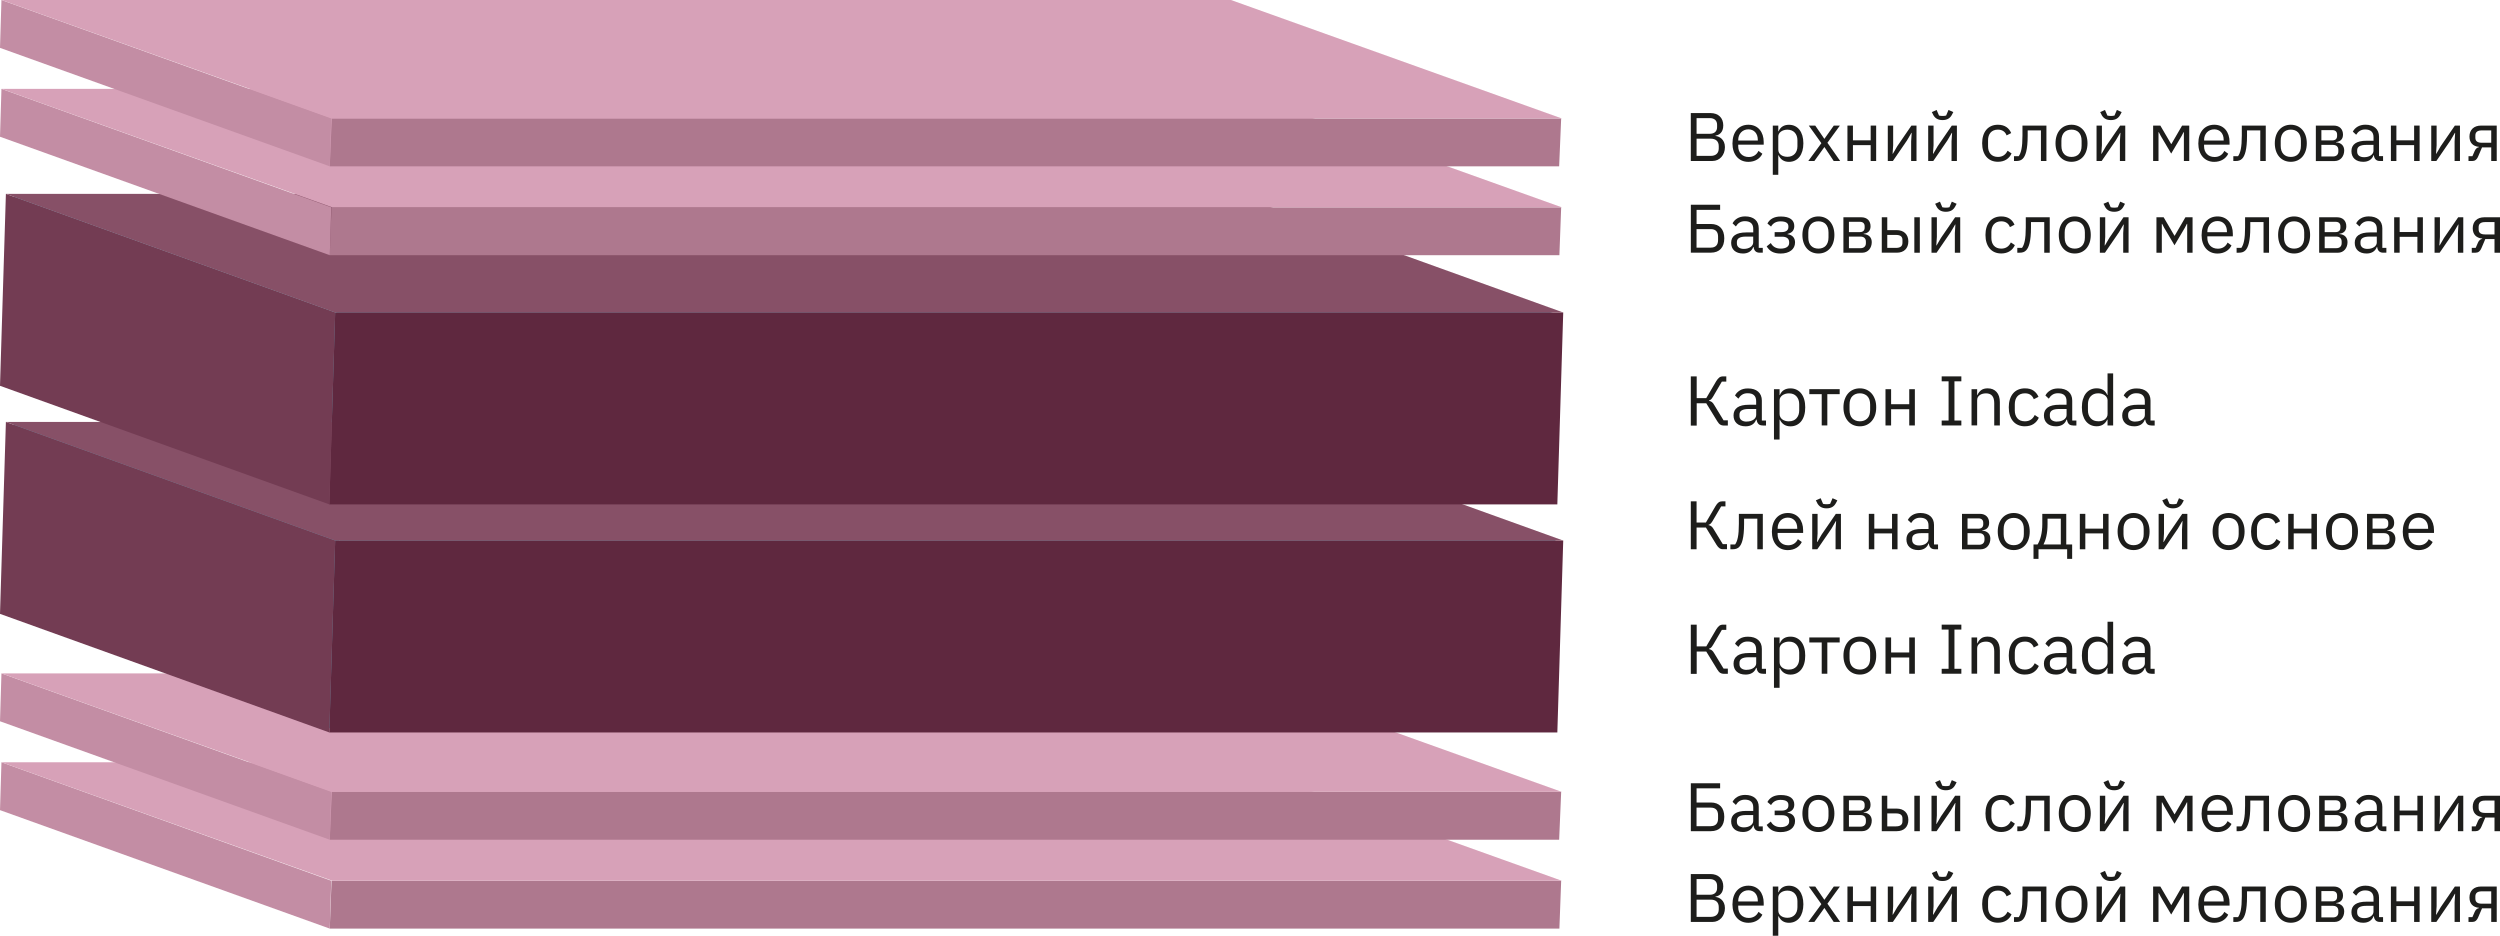
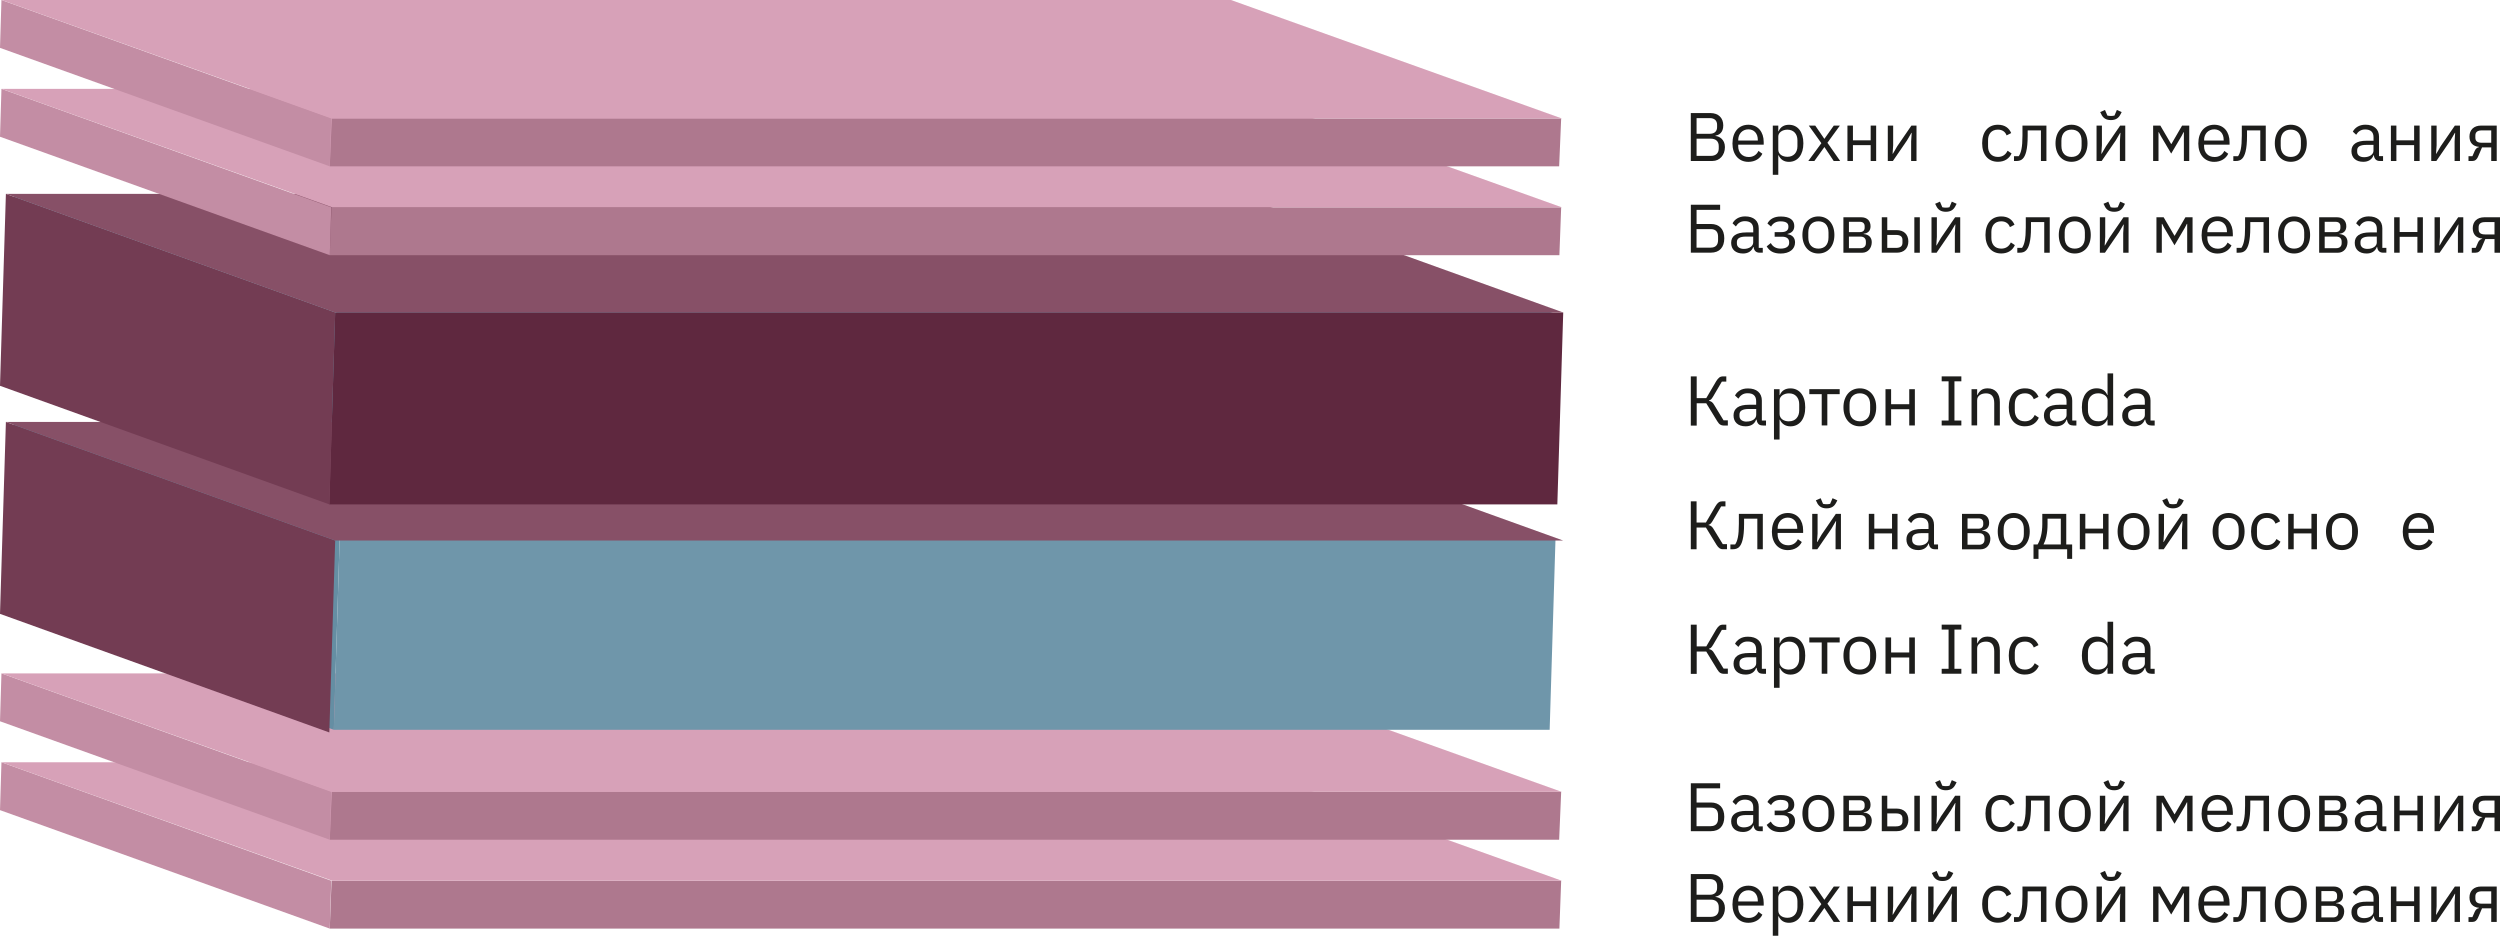
<svg xmlns="http://www.w3.org/2000/svg" viewBox="0 0 618.91 231.64">
  <defs>
    <style>
      .cls-1 {
        fill: #733c53;
      }

      .cls-2 {
        fill: #ae788e;
      }

      .cls-3 {
        fill: #c38da4;
      }

      .cls-4 {
        isolation: isolate;
      }

      .cls-5 {
        fill: #6f96aa;
      }

      .cls-6 {
        fill: #d7a1b8;
      }

      .cls-7 {
        fill: #658ea3;
      }

      .cls-8 {
        fill: #875067;
      }

      .cls-9 {
        fill: #5f283f;
      }

      .cls-10 {
        fill: #6790a5;
      }

      .cls-11 {
        fill: #1d1d1b;
      }
    </style>
  </defs>
  <g id="Lager_1" data-name="Lager 1">
    <g class="cls-4">
      <polygon class="cls-2" points="386.49 218.04 386.05 229.89 81.64 229.89 82.08 218.04 386.49 218.04" />
      <polygon class="cls-3" points="81.64 229.89 0 200.56 .36 188.71 82 218.04 81.64 229.89" />
      <polygon class="cls-6" points="82.25 218.04 .36 188.71 304.74 188.71 386.64 218.04 82.25 218.04" />
    </g>
    <g class="cls-4">
      <polygon class="cls-2" points="386.49 196.04 385.99 207.89 81.64 207.89 82.14 196.04 386.49 196.04" />
      <polygon class="cls-3" points="81.64 207.89 0 178.56 .36 166.71 82 196.04 81.64 207.89" />
      <polygon class="cls-6" points="82.25 196.04 .36 166.71 304.74 166.71 386.64 196.04 82.25 196.04" />
    </g>
    <g class="cls-4">
      <polygon class="cls-5" points="385.08 133.63 383.64 180.67 82.64 180.67 84.08 133.63 385.08 133.63" />
      <polygon class="cls-7" points="82.64 180.67 1.92 151.6 3.36 104.56 84.08 133.63 82.64 180.67" />
      <polygon class="cls-10" points="84.08 133.63 3.36 104.56 304.36 104.56 385.08 133.63 84.08 133.63" />
    </g>
    <g class="cls-4">
      <polygon class="cls-5" points="385.08 77.73 383.64 124.77 82.64 124.77 84.08 77.73 385.08 77.73" />
      <polygon class="cls-7" points="82.64 124.77 1.92 95.7 3.36 48.66 84.08 77.73 82.64 124.77" />
      <polygon class="cls-10" points="84.08 77.73 3.36 48.66 304.36 48.66 385.08 77.73 84.08 77.73" />
    </g>
    <g class="cls-4">
-       <polygon class="cls-9" points="387 133.82 385.54 181.33 81.53 181.33 82.98 133.82 387 133.82" />
      <polygon class="cls-1" points="81.53 181.33 0 151.97 1.46 104.46 82.98 133.82 81.53 181.33" />
      <polygon class="cls-8" points="82.98 133.82 1.46 104.46 305.47 104.46 387 133.82 82.98 133.82" />
    </g>
    <g class="cls-4">
      <polygon class="cls-9" points="387 77.36 385.54 124.87 81.53 124.87 82.98 77.36 387 77.36" />
      <polygon class="cls-1" points="81.53 124.87 0 95.51 1.46 48 82.98 77.36 81.53 124.87" />
      <polygon class="cls-8" points="82.98 77.36 1.46 48 305.47 48 387 77.36 82.98 77.36" />
    </g>
    <g class="cls-4">
      <polygon class="cls-2" points="386.49 51.32 386.05 63.18 81.64 63.18 82.08 51.32 386.49 51.32" />
      <polygon class="cls-3" points="81.64 63.18 0 33.85 .36 22 82 51.32 81.64 63.18" />
      <polygon class="cls-6" points="82.25 51.32 .36 22 304.74 22 386.64 51.32 82.25 51.32" />
    </g>
    <g class="cls-4">
      <polygon class="cls-2" points="386.49 29.32 385.99 41.18 81.64 41.18 82.14 29.32 386.49 29.32" />
      <polygon class="cls-3" points="81.64 41.18 0 11.85 .36 0 82 29.32 81.64 41.18" />
      <polygon class="cls-6" points="82.25 29.32 .36 0 304.74 0 386.64 29.32 82.25 29.32" />
    </g>
  </g>
  <g id="Lager_2" data-name="Lager 2">
    <g>
      <path class="cls-11" d="M418.58,216.38h4.88c1.96,0,3.16,1.21,3.16,3.06s-1.14,2.4-1.92,2.52v.1c.85,.05,2.33,.78,2.33,2.75s-1.31,3.43-3.06,3.43h-5.39v-11.87Zm1.43,5.13h3.28c1.12,0,1.8-.59,1.8-1.65v-.58c0-1.05-.68-1.65-1.8-1.65h-3.28v3.88Zm0,5.47h3.52c1.22,0,1.97-.65,1.97-1.84v-.58c0-1.19-.75-1.84-1.97-1.84h-3.52v4.25Z" />
      <path class="cls-11" d="M428.9,223.85c0-2.79,1.56-4.59,3.94-4.59s3.79,1.8,3.79,4.28v.65h-6.31v.41c0,1.51,.97,2.65,2.6,2.65,1.11,0,1.96-.54,2.41-1.51l.97,.7c-.56,1.19-1.82,2.01-3.47,2.01-2.38,0-3.94-1.8-3.94-4.59Zm1.43-.8v.12h4.84v-.19c0-1.55-.93-2.58-2.33-2.58-1.48,0-2.52,1.12-2.52,2.65Z" />
      <path class="cls-11" d="M438.88,219.47h1.36v1.43h.07c.46-1.1,1.36-1.63,2.57-1.63,2.19,0,3.57,1.78,3.57,4.59s-1.38,4.59-3.57,4.59c-1.21,0-2.04-.54-2.57-1.63h-.07v4.83h-1.36v-12.17Zm6.1,5.13v-1.5c0-1.56-.95-2.62-2.48-2.62-1.24,0-2.26,.71-2.26,1.68v3.26c0,1.14,1.02,1.79,2.26,1.79,1.53,0,2.48-1.05,2.48-2.62Z" />
      <path class="cls-11" d="M450.9,223.82l-3.11-4.35h1.6l2.23,3.26h.05l2.31-3.26h1.51l-3.09,4.25,3.16,4.52h-1.6l-2.28-3.43h-.05l-2.46,3.43h-1.51l3.25-4.42Z" />
      <path class="cls-11" d="M457.36,219.47h1.36v3.66h4.39v-3.66h1.36v8.77h-1.36v-3.93h-4.39v3.93h-1.36v-8.77Z" />
      <path class="cls-11" d="M467.35,219.47h1.33v4.86l-.14,2.11h.07l1.09-1.87,3.5-5.1h1.26v8.77h-1.33v-4.86l.14-2.11h-.07l-1.09,1.87-3.5,5.1h-1.26v-8.77Z" />
      <path class="cls-11" d="M477.35,219.47h1.33v4.86l-.14,2.11h.07l1.09-1.87,3.5-5.1h1.26v8.77h-1.33v-4.86l.14-2.11h-.07l-1.09,1.87-3.5,5.1h-1.26v-8.77Zm1.24-2.69l-.34-.65,1.19-.53,.59,1.39c.27,.07,.61,.1,.88,.1s.61-.03,.88-.1l.59-1.39,1.19,.53-.34,.65c-.42,.8-1.1,1.33-2.33,1.33s-1.9-.53-2.33-1.33Z" />
      <path class="cls-11" d="M490.71,223.85c0-2.8,1.45-4.59,3.91-4.59,1.73,0,2.77,.85,3.28,2.06l-1.14,.58c-.32-.9-1.07-1.43-2.14-1.43-1.62,0-2.45,1.11-2.45,2.63v1.5c0,1.53,.83,2.63,2.45,2.63,1.1,0,1.9-.53,2.38-1.53l.99,.66c-.56,1.26-1.7,2.07-3.37,2.07-2.46,0-3.91-1.79-3.91-4.59Z" />
      <path class="cls-11" d="M498.6,227.05h1.16c.58-.82,.93-2.16,.93-5.08v-2.5h5.93v8.77h-1.36v-7.58h-3.28v1.34c0,3.42-.53,4.98-1.21,5.66-.42,.42-.93,.58-1.65,.58h-.53v-1.19Z" />
      <path class="cls-11" d="M508.87,223.85c0-2.79,1.62-4.59,3.96-4.59s3.96,1.8,3.96,4.59-1.61,4.59-3.96,4.59-3.96-1.8-3.96-4.59Zm6.46,.63v-1.26c0-1.85-1.04-2.75-2.5-2.75s-2.5,.9-2.5,2.75v1.26c0,1.85,1.04,2.75,2.5,2.75s2.5-.9,2.5-2.75Z" />
      <path class="cls-11" d="M519.03,219.47h1.33v4.86l-.14,2.11h.07l1.09-1.87,3.5-5.1h1.26v8.77h-1.33v-4.86l.14-2.11h-.07l-1.09,1.87-3.5,5.1h-1.26v-8.77Zm1.24-2.69l-.34-.65,1.19-.53,.59,1.39c.27,.07,.61,.1,.88,.1s.61-.03,.88-.1l.59-1.39,1.19,.53-.34,.65c-.42,.8-1.1,1.33-2.33,1.33s-1.9-.53-2.33-1.33Z" />
      <path class="cls-11" d="M533.04,219.47h1.78l2.67,4.56h.07l2.65-4.56h1.77v8.77h-1.33v-7.14h-.08l-.49,.95-2.57,4.35-2.57-4.35-.49-.95h-.08v7.14h-1.33v-8.77Z" />
      <path class="cls-11" d="M544.23,223.85c0-2.79,1.56-4.59,3.94-4.59s3.79,1.8,3.79,4.28v.65h-6.31v.41c0,1.51,.97,2.65,2.6,2.65,1.11,0,1.96-.54,2.41-1.51l.97,.7c-.56,1.19-1.82,2.01-3.47,2.01-2.38,0-3.94-1.8-3.94-4.59Zm1.43-.8v.12h4.84v-.19c0-1.55-.93-2.58-2.33-2.58-1.48,0-2.52,1.12-2.52,2.65Z" />
      <path class="cls-11" d="M552.9,227.05h1.16c.58-.82,.93-2.16,.93-5.08v-2.5h5.93v8.77h-1.36v-7.58h-3.28v1.34c0,3.42-.53,4.98-1.21,5.66-.42,.42-.93,.58-1.65,.58h-.53v-1.19Z" />
      <path class="cls-11" d="M563.16,223.85c0-2.79,1.62-4.59,3.96-4.59s3.96,1.8,3.96,4.59-1.61,4.59-3.96,4.59-3.96-1.8-3.96-4.59Zm6.46,.63v-1.26c0-1.85-1.04-2.75-2.5-2.75s-2.5,.9-2.5,2.75v1.26c0,1.85,1.04,2.75,2.5,2.75s2.5-.9,2.5-2.75Z" />
      <path class="cls-11" d="M573.33,219.47h4.42c1.43,0,2.29,.88,2.29,2.23,0,1.09-.59,1.72-1.72,1.85v.07c1.36,.1,2.02,.92,2.02,2,0,1.41-.9,2.62-2.38,2.62h-4.64v-8.77Zm4.06,3.67c.75,0,1.19-.39,1.19-1.09v-.37c0-.7-.44-1.09-1.19-1.09h-2.7v2.55h2.7Zm.17,3.98c.82,0,1.33-.44,1.33-1.24v-.39c0-.8-.51-1.24-1.33-1.24h-2.87v2.87h2.87Z" />
      <path class="cls-11" d="M589.19,228.24c-1,0-1.41-.61-1.51-1.43h-.08c-.37,1.07-1.31,1.63-2.53,1.63-1.85,0-2.94-1.02-2.94-2.65s1.19-2.57,3.74-2.57h1.73v-.87c0-1.24-.68-1.92-2.07-1.92-1.05,0-1.75,.51-2.23,1.31l-.82-.76c.48-.94,1.53-1.72,3.11-1.72,2.11,0,3.37,1.1,3.37,2.96v4.83h1v1.19h-.76Zm-1.6-2.55v-1.44h-1.8c-1.55,0-2.24,.48-2.24,1.33v.36c0,.87,.68,1.36,1.73,1.36,1.34,0,2.31-.7,2.31-1.6Z" />
      <path class="cls-11" d="M591.9,219.47h1.36v3.66h4.39v-3.66h1.36v8.77h-1.36v-3.93h-4.39v3.93h-1.36v-8.77Z" />
      <path class="cls-11" d="M601.89,219.47h1.33v4.86l-.14,2.11h.07l1.09-1.87,3.5-5.1h1.26v8.77h-1.33v-4.86l.14-2.11h-.07l-1.09,1.87-3.5,5.1h-1.26v-8.77Z" />
      <path class="cls-11" d="M611.11,227.05h.97l.56-1.29c.26-.6,.63-.88,1.07-.95v-.07c-1.53-.14-2.36-1.07-2.36-2.55,0-1.67,1.09-2.72,2.87-2.72h3.88v8.77h-1.36v-3.37h-2.28l-.92,2.16c-.39,.94-.88,1.21-1.5,1.21h-.93v-1.19Zm5.63-3.33v-3.06h-2.31c-1.02,0-1.62,.36-1.62,1.26v.56c0,.9,.6,1.24,1.62,1.24h2.31Z" />
    </g>
    <g>
      <path class="cls-11" d="M418.58,27.99h4.88c1.96,0,3.16,1.21,3.16,3.06s-1.14,2.4-1.92,2.52v.1c.85,.05,2.33,.78,2.33,2.75s-1.31,3.43-3.06,3.43h-5.39v-11.86Zm1.43,5.13h3.28c1.12,0,1.8-.59,1.8-1.65v-.58c0-1.05-.68-1.65-1.8-1.65h-3.28v3.88Zm0,5.47h3.52c1.22,0,1.97-.65,1.97-1.84v-.58c0-1.19-.75-1.84-1.97-1.84h-3.52v4.25Z" />
      <path class="cls-11" d="M428.9,35.47c0-2.79,1.56-4.59,3.94-4.59s3.79,1.8,3.79,4.28v.65h-6.31v.41c0,1.51,.97,2.65,2.6,2.65,1.11,0,1.96-.54,2.41-1.51l.97,.7c-.56,1.19-1.82,2.01-3.47,2.01-2.38,0-3.94-1.8-3.94-4.59Zm1.43-.8v.12h4.84v-.19c0-1.55-.93-2.58-2.33-2.58-1.48,0-2.52,1.12-2.52,2.65Z" />
      <path class="cls-11" d="M438.88,31.09h1.36v1.43h.07c.46-1.1,1.36-1.63,2.57-1.63,2.19,0,3.57,1.78,3.57,4.59s-1.38,4.59-3.57,4.59c-1.21,0-2.04-.54-2.57-1.63h-.07v4.83h-1.36v-12.17Zm6.1,5.13v-1.5c0-1.56-.95-2.62-2.48-2.62-1.24,0-2.26,.71-2.26,1.68v3.26c0,1.14,1.02,1.78,2.26,1.78,1.53,0,2.48-1.05,2.48-2.62Z" />
      <path class="cls-11" d="M450.9,35.44l-3.11-4.35h1.6l2.23,3.26h.05l2.31-3.26h1.51l-3.09,4.25,3.16,4.52h-1.6l-2.28-3.43h-.05l-2.46,3.43h-1.51l3.25-4.42Z" />
      <path class="cls-11" d="M457.36,31.09h1.36v3.65h4.39v-3.65h1.36v8.77h-1.36v-3.93h-4.39v3.93h-1.36v-8.77Z" />
      <path class="cls-11" d="M467.35,31.09h1.33v4.86l-.14,2.11h.07l1.09-1.87,3.5-5.1h1.26v8.77h-1.33v-4.86l.14-2.11h-.07l-1.09,1.87-3.5,5.1h-1.26v-8.77Z" />
-       <path class="cls-11" d="M477.35,31.09h1.33v4.86l-.14,2.11h.07l1.09-1.87,3.5-5.1h1.26v8.77h-1.33v-4.86l.14-2.11h-.07l-1.09,1.87-3.5,5.1h-1.26v-8.77Zm1.24-2.69l-.34-.65,1.19-.53,.59,1.39c.27,.07,.61,.1,.88,.1s.61-.03,.88-.1l.59-1.39,1.19,.53-.34,.65c-.42,.8-1.1,1.33-2.33,1.33s-1.9-.53-2.33-1.33Z" />
      <path class="cls-11" d="M490.71,35.47c0-2.8,1.45-4.59,3.91-4.59,1.73,0,2.77,.85,3.28,2.06l-1.14,.58c-.32-.9-1.07-1.43-2.14-1.43-1.62,0-2.45,1.1-2.45,2.63v1.5c0,1.53,.83,2.63,2.45,2.63,1.1,0,1.9-.53,2.38-1.53l.99,.66c-.56,1.26-1.7,2.07-3.37,2.07-2.46,0-3.91-1.79-3.91-4.59Z" />
      <path class="cls-11" d="M498.6,38.67h1.16c.58-.82,.93-2.16,.93-5.08v-2.5h5.93v8.77h-1.36v-7.58h-3.28v1.34c0,3.42-.53,4.98-1.21,5.66-.42,.43-.93,.58-1.65,.58h-.53v-1.19Z" />
      <path class="cls-11" d="M508.87,35.47c0-2.79,1.62-4.59,3.96-4.59s3.96,1.8,3.96,4.59-1.61,4.59-3.96,4.59-3.96-1.8-3.96-4.59Zm6.46,.63v-1.26c0-1.85-1.04-2.75-2.5-2.75s-2.5,.9-2.5,2.75v1.26c0,1.85,1.04,2.75,2.5,2.75s2.5-.9,2.5-2.75Z" />
      <path class="cls-11" d="M519.03,31.09h1.33v4.86l-.14,2.11h.07l1.09-1.87,3.5-5.1h1.26v8.77h-1.33v-4.86l.14-2.11h-.07l-1.09,1.87-3.5,5.1h-1.26v-8.77Zm1.24-2.69l-.34-.65,1.19-.53,.59,1.39c.27,.07,.61,.1,.88,.1s.61-.03,.88-.1l.59-1.39,1.19,.53-.34,.65c-.42,.8-1.1,1.33-2.33,1.33s-1.9-.53-2.33-1.33Z" />
      <path class="cls-11" d="M533.04,31.09h1.78l2.67,4.56h.07l2.65-4.56h1.77v8.77h-1.33v-7.14h-.08l-.49,.95-2.57,4.35-2.57-4.35-.49-.95h-.08v7.14h-1.33v-8.77Z" />
      <path class="cls-11" d="M544.23,35.47c0-2.79,1.56-4.59,3.94-4.59s3.79,1.8,3.79,4.28v.65h-6.31v.41c0,1.51,.97,2.65,2.6,2.65,1.11,0,1.96-.54,2.41-1.51l.97,.7c-.56,1.19-1.82,2.01-3.47,2.01-2.38,0-3.94-1.8-3.94-4.59Zm1.43-.8v.12h4.84v-.19c0-1.55-.93-2.58-2.33-2.58-1.48,0-2.52,1.12-2.52,2.65Z" />
      <path class="cls-11" d="M552.9,38.67h1.16c.58-.82,.93-2.16,.93-5.08v-2.5h5.93v8.77h-1.36v-7.58h-3.28v1.34c0,3.42-.53,4.98-1.21,5.66-.42,.43-.93,.58-1.65,.58h-.53v-1.19Z" />
      <path class="cls-11" d="M563.16,35.47c0-2.79,1.62-4.59,3.96-4.59s3.96,1.8,3.96,4.59-1.61,4.59-3.96,4.59-3.96-1.8-3.96-4.59Zm6.46,.63v-1.26c0-1.85-1.04-2.75-2.5-2.75s-2.5,.9-2.5,2.75v1.26c0,1.85,1.04,2.75,2.5,2.75s2.5-.9,2.5-2.75Z" />
-       <path class="cls-11" d="M573.33,31.09h4.42c1.43,0,2.29,.88,2.29,2.23,0,1.09-.59,1.72-1.72,1.85v.07c1.36,.1,2.02,.92,2.02,2.01,0,1.41-.9,2.62-2.38,2.62h-4.64v-8.77Zm4.06,3.67c.75,0,1.19-.39,1.19-1.09v-.37c0-.7-.44-1.09-1.19-1.09h-2.7v2.55h2.7Zm.17,3.98c.82,0,1.33-.44,1.33-1.24v-.39c0-.8-.51-1.24-1.33-1.24h-2.87v2.87h2.87Z" />
      <path class="cls-11" d="M589.19,39.86c-1,0-1.41-.61-1.51-1.43h-.08c-.37,1.07-1.31,1.63-2.53,1.63-1.85,0-2.94-1.02-2.94-2.65s1.19-2.57,3.74-2.57h1.73v-.87c0-1.24-.68-1.92-2.07-1.92-1.05,0-1.75,.51-2.23,1.31l-.82-.77c.48-.94,1.53-1.72,3.11-1.72,2.11,0,3.37,1.1,3.37,2.96v4.83h1v1.19h-.76Zm-1.6-2.55v-1.44h-1.8c-1.55,0-2.24,.48-2.24,1.33v.36c0,.87,.68,1.36,1.73,1.36,1.34,0,2.31-.7,2.31-1.6Z" />
      <path class="cls-11" d="M591.9,31.09h1.36v3.65h4.39v-3.65h1.36v8.77h-1.36v-3.93h-4.39v3.93h-1.36v-8.77Z" />
      <path class="cls-11" d="M601.89,31.09h1.33v4.86l-.14,2.11h.07l1.09-1.87,3.5-5.1h1.26v8.77h-1.33v-4.86l.14-2.11h-.07l-1.09,1.87-3.5,5.1h-1.26v-8.77Z" />
      <path class="cls-11" d="M611.11,38.67h.97l.56-1.29c.26-.59,.63-.88,1.07-.95v-.07c-1.53-.14-2.36-1.07-2.36-2.55,0-1.67,1.09-2.72,2.87-2.72h3.88v8.77h-1.36v-3.37h-2.28l-.92,2.16c-.39,.94-.88,1.21-1.5,1.21h-.93v-1.19Zm5.63-3.33v-3.06h-2.31c-1.02,0-1.62,.36-1.62,1.26v.56c0,.9,.6,1.24,1.62,1.24h2.31Z" />
    </g>
    <g>
      <path class="cls-11" d="M418.58,50.69h7.26v1.26h-5.83v3.5h3.54c2.12,0,3.32,1.31,3.32,3.55s-1.19,3.55-3.32,3.55h-4.96v-11.86Zm4.96,10.61c1.12,0,1.79-.61,1.79-1.85v-.88c0-1.24-.66-1.85-1.79-1.85h-3.54v4.59h3.54Z" />
      <path class="cls-11" d="M435.63,62.56c-1,0-1.41-.61-1.51-1.43h-.08c-.37,1.07-1.31,1.63-2.53,1.63-1.85,0-2.94-1.02-2.94-2.65s1.19-2.57,3.74-2.57h1.73v-.87c0-1.24-.68-1.92-2.07-1.92-1.05,0-1.75,.51-2.23,1.31l-.82-.77c.48-.94,1.53-1.72,3.11-1.72,2.11,0,3.37,1.1,3.37,2.96v4.83h1v1.19h-.76Zm-1.6-2.55v-1.44h-1.8c-1.55,0-2.24,.48-2.24,1.33v.36c0,.87,.68,1.36,1.73,1.36,1.34,0,2.31-.7,2.31-1.6Z" />
      <path class="cls-11" d="M437.37,60.99l1.02-.82c.44,.85,1.26,1.38,2.43,1.38,1.41,0,2.11-.58,2.11-1.39v-.2c0-.88-.63-1.36-1.72-1.36h-1.87v-1.14h1.7c1.09,0,1.7-.44,1.7-1.24v-.2c0-.75-.56-1.22-1.96-1.22-1.14,0-1.89,.51-2.33,1.29l-.9-.76c.54-1.02,1.56-1.73,3.3-1.73,2.28,0,3.35,.9,3.35,2.36,0,1.09-.6,1.7-1.68,1.95v.07c1.24,.17,1.87,.93,1.87,2.04,0,1.68-1.39,2.75-3.57,2.75-1.79,0-2.77-.65-3.45-1.77Z" />
      <path class="cls-11" d="M446.21,58.17c0-2.79,1.62-4.59,3.96-4.59s3.96,1.8,3.96,4.59-1.61,4.59-3.96,4.59-3.96-1.8-3.96-4.59Zm6.46,.63v-1.26c0-1.85-1.04-2.75-2.5-2.75s-2.5,.9-2.5,2.75v1.26c0,1.85,1.04,2.75,2.5,2.75s2.5-.9,2.5-2.75Z" />
      <path class="cls-11" d="M456.37,53.79h4.42c1.43,0,2.29,.88,2.29,2.23,0,1.09-.59,1.72-1.72,1.85v.07c1.36,.1,2.02,.92,2.02,2.01,0,1.41-.9,2.62-2.38,2.62h-4.64v-8.77Zm4.06,3.67c.75,0,1.19-.39,1.19-1.09v-.37c0-.7-.44-1.09-1.19-1.09h-2.7v2.55h2.7Zm.17,3.98c.82,0,1.33-.44,1.33-1.24v-.39c0-.8-.51-1.24-1.33-1.24h-2.87v2.87h2.87Z" />
      <path class="cls-11" d="M465.86,53.79h1.36v3.18h2.33c1.77,0,2.89,1.07,2.89,2.8s-1.09,2.79-2.87,2.79h-3.71v-8.77Zm3.5,7.58c1.02,0,1.62-.36,1.62-1.26v-.71c0-.9-.59-1.24-1.62-1.24h-2.14v3.21h2.14Zm4.56-7.58h1.36v8.77h-1.36v-8.77Z" />
      <path class="cls-11" d="M478.17,53.79h1.33v4.86l-.14,2.11h.07l1.09-1.87,3.5-5.1h1.26v8.77h-1.33v-4.86l.14-2.11h-.07l-1.09,1.87-3.5,5.1h-1.26v-8.77Zm1.24-2.69l-.34-.65,1.19-.53,.59,1.39c.27,.07,.61,.1,.88,.1s.61-.03,.88-.1l.59-1.39,1.19,.53-.34,.65c-.42,.8-1.1,1.33-2.33,1.33s-1.9-.53-2.33-1.33Z" />
      <path class="cls-11" d="M491.53,58.17c0-2.8,1.45-4.59,3.91-4.59,1.73,0,2.77,.85,3.28,2.06l-1.14,.58c-.32-.9-1.07-1.43-2.14-1.43-1.62,0-2.45,1.1-2.45,2.63v1.5c0,1.53,.83,2.63,2.45,2.63,1.1,0,1.9-.53,2.38-1.53l.99,.66c-.56,1.26-1.7,2.07-3.37,2.07-2.46,0-3.91-1.79-3.91-4.59Z" />
      <path class="cls-11" d="M499.42,61.37h1.16c.58-.82,.93-2.16,.93-5.08v-2.5h5.93v8.77h-1.36v-7.58h-3.28v1.34c0,3.42-.53,4.98-1.21,5.66-.42,.43-.93,.58-1.65,.58h-.53v-1.19Z" />
      <path class="cls-11" d="M509.68,58.17c0-2.79,1.62-4.59,3.96-4.59s3.96,1.8,3.96,4.59-1.61,4.59-3.96,4.59-3.96-1.8-3.96-4.59Zm6.46,.63v-1.26c0-1.85-1.04-2.75-2.5-2.75s-2.5,.9-2.5,2.75v1.26c0,1.85,1.04,2.75,2.5,2.75s2.5-.9,2.5-2.75Z" />
      <path class="cls-11" d="M519.85,53.79h1.33v4.86l-.14,2.11h.07l1.09-1.87,3.5-5.1h1.26v8.77h-1.33v-4.86l.14-2.11h-.07l-1.09,1.87-3.5,5.1h-1.26v-8.77Zm1.24-2.69l-.34-.65,1.19-.53,.59,1.39c.27,.07,.61,.1,.88,.1s.61-.03,.88-.1l.59-1.39,1.19,.53-.34,.65c-.42,.8-1.1,1.33-2.33,1.33s-1.9-.53-2.33-1.33Z" />
      <path class="cls-11" d="M533.86,53.79h1.78l2.67,4.56h.07l2.65-4.56h1.77v8.77h-1.33v-7.14h-.08l-.49,.95-2.57,4.35-2.57-4.35-.49-.95h-.08v7.14h-1.33v-8.77Z" />
      <path class="cls-11" d="M545.04,58.17c0-2.79,1.56-4.59,3.94-4.59s3.79,1.8,3.79,4.28v.65h-6.31v.41c0,1.51,.97,2.65,2.6,2.65,1.11,0,1.96-.54,2.41-1.51l.97,.7c-.56,1.19-1.82,2.01-3.47,2.01-2.38,0-3.94-1.8-3.94-4.59Zm1.43-.8v.12h4.84v-.19c0-1.55-.93-2.58-2.33-2.58-1.48,0-2.52,1.12-2.52,2.65Z" />
      <path class="cls-11" d="M553.71,61.37h1.16c.58-.82,.93-2.16,.93-5.08v-2.5h5.93v8.77h-1.36v-7.58h-3.28v1.34c0,3.42-.53,4.98-1.21,5.66-.42,.43-.93,.58-1.65,.58h-.53v-1.19Z" />
      <path class="cls-11" d="M563.98,58.17c0-2.79,1.62-4.59,3.96-4.59s3.96,1.8,3.96,4.59-1.61,4.59-3.96,4.59-3.96-1.8-3.96-4.59Zm6.46,.63v-1.26c0-1.85-1.04-2.75-2.5-2.75s-2.5,.9-2.5,2.75v1.26c0,1.85,1.04,2.75,2.5,2.75s2.5-.9,2.5-2.75Z" />
      <path class="cls-11" d="M574.15,53.79h4.42c1.43,0,2.29,.88,2.29,2.23,0,1.09-.59,1.72-1.72,1.85v.07c1.36,.1,2.02,.92,2.02,2.01,0,1.41-.9,2.62-2.38,2.62h-4.64v-8.77Zm4.06,3.67c.75,0,1.19-.39,1.19-1.09v-.37c0-.7-.44-1.09-1.19-1.09h-2.7v2.55h2.7Zm.17,3.98c.82,0,1.33-.44,1.33-1.24v-.39c0-.8-.51-1.24-1.33-1.24h-2.87v2.87h2.87Z" />
      <path class="cls-11" d="M590.01,62.56c-1,0-1.41-.61-1.51-1.43h-.08c-.37,1.07-1.31,1.63-2.53,1.63-1.85,0-2.94-1.02-2.94-2.65s1.19-2.57,3.74-2.57h1.73v-.87c0-1.24-.68-1.92-2.07-1.92-1.05,0-1.75,.51-2.23,1.31l-.82-.77c.48-.94,1.53-1.72,3.11-1.72,2.11,0,3.37,1.1,3.37,2.96v4.83h1v1.19h-.76Zm-1.6-2.55v-1.44h-1.8c-1.55,0-2.24,.48-2.24,1.33v.36c0,.87,.68,1.36,1.73,1.36,1.34,0,2.31-.7,2.31-1.6Z" />
      <path class="cls-11" d="M592.71,53.79h1.36v3.65h4.39v-3.65h1.36v8.77h-1.36v-3.93h-4.39v3.93h-1.36v-8.77Z" />
      <path class="cls-11" d="M602.71,53.79h1.33v4.86l-.14,2.11h.07l1.09-1.87,3.5-5.1h1.26v8.77h-1.33v-4.86l.14-2.11h-.07l-1.09,1.87-3.5,5.1h-1.26v-8.77Z" />
      <path class="cls-11" d="M611.92,61.37h.97l.56-1.29c.25-.59,.63-.88,1.07-.95v-.07c-1.53-.14-2.36-1.07-2.36-2.55,0-1.67,1.09-2.72,2.87-2.72h3.88v8.77h-1.36v-3.37h-2.28l-.92,2.16c-.39,.94-.88,1.21-1.5,1.21h-.93v-1.19Zm5.63-3.33v-3.06h-2.31c-1.02,0-1.62,.36-1.62,1.26v.56c0,.9,.6,1.24,1.62,1.24h2.31Z" />
    </g>
    <g>
      <path class="cls-11" d="M418.58,124.11h1.43v5.25h2.31l2.38-4.06c.51-.87,.97-1.19,1.68-1.19h.78v1.26h-1.07l-2.11,3.6c-.42,.68-.59,.82-1,.95v.08c.51,.1,.87,.31,1.31,1.09l2.21,3.62h1.04v1.26h-1.05c-.54,0-1.02-.24-1.55-1.1l-2.62-4.28h-2.31v5.39h-1.43v-11.87Z" />
      <path class="cls-11" d="M428.39,134.79h1.16c.58-.82,.93-2.16,.93-5.08v-2.5h5.93v8.77h-1.36v-7.58h-3.28v1.34c0,3.42-.53,4.98-1.21,5.66-.42,.42-.93,.58-1.65,.58h-.53v-1.19Z" />
      <path class="cls-11" d="M438.66,131.59c0-2.79,1.56-4.59,3.94-4.59s3.79,1.8,3.79,4.28v.65h-6.31v.41c0,1.51,.97,2.65,2.6,2.65,1.11,0,1.96-.54,2.41-1.51l.97,.7c-.56,1.19-1.82,2.01-3.47,2.01-2.38,0-3.94-1.8-3.94-4.59Zm1.43-.8v.12h4.84v-.19c0-1.55-.93-2.58-2.33-2.58-1.48,0-2.52,1.12-2.52,2.65Z" />
      <path class="cls-11" d="M448.64,127.21h1.33v4.86l-.14,2.11h.07l1.09-1.87,3.5-5.1h1.26v8.77h-1.33v-4.86l.14-2.11h-.07l-1.09,1.87-3.5,5.1h-1.26v-8.77Zm1.24-2.69l-.34-.65,1.19-.53,.59,1.39c.27,.07,.61,.1,.88,.1s.61-.03,.88-.1l.59-1.39,1.19,.53-.34,.65c-.42,.8-1.1,1.33-2.33,1.33s-1.9-.53-2.33-1.33Z" />
      <path class="cls-11" d="M462.65,127.21h1.36v3.66h4.39v-3.66h1.36v8.77h-1.36v-3.93h-4.39v3.93h-1.36v-8.77Z" />
      <path class="cls-11" d="M479.02,135.98c-1,0-1.41-.61-1.51-1.43h-.08c-.37,1.07-1.31,1.63-2.53,1.63-1.85,0-2.94-1.02-2.94-2.65s1.19-2.57,3.74-2.57h1.73v-.87c0-1.24-.68-1.92-2.07-1.92-1.05,0-1.75,.51-2.23,1.31l-.82-.76c.48-.94,1.53-1.72,3.11-1.72,2.11,0,3.37,1.11,3.37,2.96v4.83h1v1.19h-.76Zm-1.6-2.55v-1.44h-1.8c-1.55,0-2.24,.48-2.24,1.33v.36c0,.87,.68,1.36,1.73,1.36,1.34,0,2.31-.7,2.31-1.6Z" />
      <path class="cls-11" d="M485.73,127.21h4.42c1.43,0,2.29,.88,2.29,2.23,0,1.09-.59,1.72-1.72,1.85v.07c1.36,.1,2.02,.92,2.02,2.01,0,1.41-.9,2.62-2.38,2.62h-4.64v-8.77Zm4.06,3.67c.75,0,1.19-.39,1.19-1.09v-.37c0-.7-.44-1.09-1.19-1.09h-2.7v2.55h2.7Zm.17,3.98c.82,0,1.33-.44,1.33-1.24v-.39c0-.8-.51-1.24-1.33-1.24h-2.87v2.87h2.87Z" />
      <path class="cls-11" d="M494.57,131.59c0-2.79,1.62-4.59,3.96-4.59s3.96,1.8,3.96,4.59-1.61,4.59-3.96,4.59-3.96-1.8-3.96-4.59Zm6.46,.63v-1.26c0-1.85-1.04-2.75-2.5-2.75s-2.5,.9-2.5,2.75v1.26c0,1.85,1.04,2.75,2.5,2.75s2.5-.9,2.5-2.75Z" />
      <path class="cls-11" d="M503.43,134.79h1c.7-1.12,1.17-2.86,1.17-5.05v-2.53h5.93v7.58h1.46v3.57h-1.24v-2.38h-7.09v2.38h-1.24v-3.57Zm6.75,0v-6.39h-3.28v1.41c0,2.31-.46,3.96-1,4.98h4.28Z" />
      <path class="cls-11" d="M514.89,127.21h1.36v3.66h4.39v-3.66h1.36v8.77h-1.36v-3.93h-4.39v3.93h-1.36v-8.77Z" />
      <path class="cls-11" d="M524.24,131.59c0-2.79,1.62-4.59,3.96-4.59s3.96,1.8,3.96,4.59-1.61,4.59-3.96,4.59-3.96-1.8-3.96-4.59Zm6.46,.63v-1.26c0-1.85-1.04-2.75-2.5-2.75s-2.5,.9-2.5,2.75v1.26c0,1.85,1.04,2.75,2.5,2.75s2.5-.9,2.5-2.75Z" />
      <path class="cls-11" d="M534.4,127.21h1.33v4.86l-.14,2.11h.07l1.09-1.87,3.5-5.1h1.26v8.77h-1.33v-4.86l.14-2.11h-.07l-1.09,1.87-3.5,5.1h-1.26v-8.77Zm1.24-2.69l-.34-.65,1.19-.53,.6,1.39c.27,.07,.61,.1,.88,.1s.61-.03,.88-.1l.59-1.39,1.19,.53-.34,.65c-.43,.8-1.11,1.33-2.33,1.33s-1.9-.53-2.33-1.33Z" />
      <path class="cls-11" d="M547.76,131.59c0-2.79,1.62-4.59,3.96-4.59s3.96,1.8,3.96,4.59-1.61,4.59-3.96,4.59-3.96-1.8-3.96-4.59Zm6.46,.63v-1.26c0-1.85-1.04-2.75-2.5-2.75s-2.5,.9-2.5,2.75v1.26c0,1.85,1.04,2.75,2.5,2.75s2.5-.9,2.5-2.75Z" />
      <path class="cls-11" d="M557.28,131.59c0-2.8,1.45-4.59,3.91-4.59,1.73,0,2.77,.85,3.28,2.06l-1.14,.58c-.32-.9-1.07-1.43-2.14-1.43-1.62,0-2.45,1.11-2.45,2.63v1.5c0,1.53,.83,2.63,2.45,2.63,1.1,0,1.9-.53,2.38-1.53l.99,.66c-.56,1.26-1.7,2.07-3.37,2.07-2.46,0-3.91-1.79-3.91-4.59Z" />
      <path class="cls-11" d="M566.48,127.21h1.36v3.66h4.39v-3.66h1.36v8.77h-1.36v-3.93h-4.39v3.93h-1.36v-8.77Z" />
      <path class="cls-11" d="M575.83,131.59c0-2.79,1.62-4.59,3.96-4.59s3.96,1.8,3.96,4.59-1.61,4.59-3.96,4.59-3.96-1.8-3.96-4.59Zm6.46,.63v-1.26c0-1.85-1.04-2.75-2.5-2.75s-2.5,.9-2.5,2.75v1.26c0,1.85,1.04,2.75,2.5,2.75s2.5-.9,2.5-2.75Z" />
-       <path class="cls-11" d="M586,127.21h4.42c1.43,0,2.29,.88,2.29,2.23,0,1.09-.59,1.72-1.72,1.85v.07c1.36,.1,2.02,.92,2.02,2.01,0,1.41-.9,2.62-2.38,2.62h-4.64v-8.77Zm4.06,3.67c.75,0,1.19-.39,1.19-1.09v-.37c0-.7-.44-1.09-1.19-1.09h-2.7v2.55h2.7Zm.17,3.98c.82,0,1.33-.44,1.33-1.24v-.39c0-.8-.51-1.24-1.33-1.24h-2.87v2.87h2.87Z" />
      <path class="cls-11" d="M594.84,131.59c0-2.79,1.56-4.59,3.94-4.59s3.79,1.8,3.79,4.28v.65h-6.31v.41c0,1.51,.97,2.65,2.6,2.65,1.11,0,1.96-.54,2.41-1.51l.97,.7c-.56,1.19-1.82,2.01-3.47,2.01-2.38,0-3.94-1.8-3.94-4.59Zm1.43-.8v.12h4.84v-.19c0-1.55-.93-2.58-2.33-2.58-1.48,0-2.52,1.12-2.52,2.65Z" />
    </g>
    <g>
      <path class="cls-11" d="M418.58,193.91h7.26v1.26h-5.83v3.5h3.54c2.12,0,3.32,1.31,3.32,3.55s-1.19,3.55-3.32,3.55h-4.96v-11.87Zm4.96,10.61c1.12,0,1.79-.61,1.79-1.85v-.88c0-1.24-.66-1.85-1.79-1.85h-3.54v4.59h3.54Z" />
      <path class="cls-11" d="M435.63,205.77c-1,0-1.41-.61-1.51-1.43h-.08c-.37,1.07-1.31,1.63-2.53,1.63-1.85,0-2.94-1.02-2.94-2.65s1.19-2.57,3.74-2.57h1.73v-.87c0-1.24-.68-1.92-2.07-1.92-1.05,0-1.75,.51-2.23,1.31l-.82-.76c.48-.94,1.53-1.72,3.11-1.72,2.11,0,3.37,1.1,3.37,2.96v4.83h1v1.19h-.76Zm-1.6-2.55v-1.44h-1.8c-1.55,0-2.24,.48-2.24,1.33v.36c0,.87,.68,1.36,1.73,1.36,1.34,0,2.31-.7,2.31-1.6Z" />
      <path class="cls-11" d="M437.37,204.21l1.02-.82c.44,.85,1.26,1.38,2.43,1.38,1.41,0,2.11-.58,2.11-1.39v-.2c0-.88-.63-1.36-1.72-1.36h-1.87v-1.14h1.7c1.09,0,1.7-.44,1.7-1.24v-.2c0-.75-.56-1.22-1.96-1.22-1.14,0-1.89,.51-2.33,1.29l-.9-.76c.54-1.02,1.56-1.73,3.3-1.73,2.28,0,3.35,.9,3.35,2.36,0,1.09-.6,1.7-1.68,1.96v.07c1.24,.17,1.87,.94,1.87,2.04,0,1.68-1.39,2.75-3.57,2.75-1.79,0-2.77-.65-3.45-1.77Z" />
      <path class="cls-11" d="M446.21,201.39c0-2.79,1.62-4.59,3.96-4.59s3.96,1.8,3.96,4.59-1.61,4.59-3.96,4.59-3.96-1.8-3.96-4.59Zm6.46,.63v-1.26c0-1.85-1.04-2.75-2.5-2.75s-2.5,.9-2.5,2.75v1.26c0,1.85,1.04,2.75,2.5,2.75s2.5-.9,2.5-2.75Z" />
      <path class="cls-11" d="M456.37,197h4.42c1.43,0,2.29,.88,2.29,2.23,0,1.09-.59,1.72-1.72,1.85v.07c1.36,.1,2.02,.92,2.02,2,0,1.41-.9,2.62-2.38,2.62h-4.64v-8.77Zm4.06,3.67c.75,0,1.19-.39,1.19-1.09v-.37c0-.7-.44-1.09-1.19-1.09h-2.7v2.55h2.7Zm.17,3.98c.82,0,1.33-.44,1.33-1.24v-.39c0-.8-.51-1.24-1.33-1.24h-2.87v2.87h2.87Z" />
      <path class="cls-11" d="M465.86,197h1.36v3.18h2.33c1.77,0,2.89,1.07,2.89,2.8s-1.09,2.79-2.87,2.79h-3.71v-8.77Zm3.5,7.58c1.02,0,1.62-.36,1.62-1.26v-.71c0-.9-.59-1.24-1.62-1.24h-2.14v3.21h2.14Zm4.56-7.58h1.36v8.77h-1.36v-8.77Z" />
      <path class="cls-11" d="M478.17,197h1.33v4.86l-.14,2.11h.07l1.09-1.87,3.5-5.1h1.26v8.77h-1.33v-4.86l.14-2.11h-.07l-1.09,1.87-3.5,5.1h-1.26v-8.77Zm1.24-2.69l-.34-.65,1.19-.53,.59,1.39c.27,.07,.61,.1,.88,.1s.61-.03,.88-.1l.59-1.39,1.19,.53-.34,.65c-.42,.8-1.1,1.33-2.33,1.33s-1.9-.53-2.33-1.33Z" />
      <path class="cls-11" d="M491.53,201.39c0-2.8,1.45-4.59,3.91-4.59,1.73,0,2.77,.85,3.28,2.06l-1.14,.58c-.32-.9-1.07-1.43-2.14-1.43-1.62,0-2.45,1.11-2.45,2.63v1.5c0,1.53,.83,2.63,2.45,2.63,1.1,0,1.9-.53,2.38-1.53l.99,.66c-.56,1.26-1.7,2.07-3.37,2.07-2.46,0-3.91-1.79-3.91-4.59Z" />
      <path class="cls-11" d="M499.42,204.58h1.16c.58-.82,.93-2.16,.93-5.08v-2.5h5.93v8.77h-1.36v-7.58h-3.28v1.34c0,3.42-.53,4.98-1.21,5.66-.42,.42-.93,.58-1.65,.58h-.53v-1.19Z" />
      <path class="cls-11" d="M509.68,201.39c0-2.79,1.62-4.59,3.96-4.59s3.96,1.8,3.96,4.59-1.61,4.59-3.96,4.59-3.96-1.8-3.96-4.59Zm6.46,.63v-1.26c0-1.85-1.04-2.75-2.5-2.75s-2.5,.9-2.5,2.75v1.26c0,1.85,1.04,2.75,2.5,2.75s2.5-.9,2.5-2.75Z" />
      <path class="cls-11" d="M519.85,197h1.33v4.86l-.14,2.11h.07l1.09-1.87,3.5-5.1h1.26v8.77h-1.33v-4.86l.14-2.11h-.07l-1.09,1.87-3.5,5.1h-1.26v-8.77Zm1.24-2.69l-.34-.65,1.19-.53,.59,1.39c.27,.07,.61,.1,.88,.1s.61-.03,.88-.1l.59-1.39,1.19,.53-.34,.65c-.42,.8-1.1,1.33-2.33,1.33s-1.9-.53-2.33-1.33Z" />
      <path class="cls-11" d="M533.86,197h1.78l2.67,4.56h.07l2.65-4.56h1.77v8.77h-1.33v-7.14h-.08l-.49,.95-2.57,4.35-2.57-4.35-.49-.95h-.08v7.14h-1.33v-8.77Z" />
      <path class="cls-11" d="M545.04,201.39c0-2.79,1.56-4.59,3.94-4.59s3.79,1.8,3.79,4.28v.65h-6.31v.41c0,1.51,.97,2.65,2.6,2.65,1.11,0,1.96-.54,2.41-1.51l.97,.7c-.56,1.19-1.82,2.01-3.47,2.01-2.38,0-3.94-1.8-3.94-4.59Zm1.43-.8v.12h4.84v-.19c0-1.55-.93-2.58-2.33-2.58-1.48,0-2.52,1.12-2.52,2.65Z" />
      <path class="cls-11" d="M553.71,204.58h1.16c.58-.82,.93-2.16,.93-5.08v-2.5h5.93v8.77h-1.36v-7.58h-3.28v1.34c0,3.42-.53,4.98-1.21,5.66-.42,.42-.93,.58-1.65,.58h-.53v-1.19Z" />
      <path class="cls-11" d="M563.98,201.39c0-2.79,1.62-4.59,3.96-4.59s3.96,1.8,3.96,4.59-1.61,4.59-3.96,4.59-3.96-1.8-3.96-4.59Zm6.46,.63v-1.26c0-1.85-1.04-2.75-2.5-2.75s-2.5,.9-2.5,2.75v1.26c0,1.85,1.04,2.75,2.5,2.75s2.5-.9,2.5-2.75Z" />
      <path class="cls-11" d="M574.15,197h4.42c1.43,0,2.29,.88,2.29,2.23,0,1.09-.59,1.72-1.72,1.85v.07c1.36,.1,2.02,.92,2.02,2,0,1.41-.9,2.62-2.38,2.62h-4.64v-8.77Zm4.06,3.67c.75,0,1.19-.39,1.19-1.09v-.37c0-.7-.44-1.09-1.19-1.09h-2.7v2.55h2.7Zm.17,3.98c.82,0,1.33-.44,1.33-1.24v-.39c0-.8-.51-1.24-1.33-1.24h-2.87v2.87h2.87Z" />
      <path class="cls-11" d="M590.01,205.77c-1,0-1.41-.61-1.51-1.43h-.08c-.37,1.07-1.31,1.63-2.53,1.63-1.85,0-2.94-1.02-2.94-2.65s1.19-2.57,3.74-2.57h1.73v-.87c0-1.24-.68-1.92-2.07-1.92-1.05,0-1.75,.51-2.23,1.31l-.82-.76c.48-.94,1.53-1.72,3.11-1.72,2.11,0,3.37,1.1,3.37,2.96v4.83h1v1.19h-.76Zm-1.6-2.55v-1.44h-1.8c-1.55,0-2.24,.48-2.24,1.33v.36c0,.87,.68,1.36,1.73,1.36,1.34,0,2.31-.7,2.31-1.6Z" />
      <path class="cls-11" d="M592.71,197h1.36v3.66h4.39v-3.66h1.36v8.77h-1.36v-3.93h-4.39v3.93h-1.36v-8.77Z" />
      <path class="cls-11" d="M602.71,197h1.33v4.86l-.14,2.11h.07l1.09-1.87,3.5-5.1h1.26v8.77h-1.33v-4.86l.14-2.11h-.07l-1.09,1.87-3.5,5.1h-1.26v-8.77Z" />
      <path class="cls-11" d="M611.92,204.58h.97l.56-1.29c.25-.6,.63-.88,1.07-.95v-.07c-1.53-.14-2.36-1.07-2.36-2.55,0-1.67,1.09-2.72,2.87-2.72h3.88v8.77h-1.36v-3.37h-2.28l-.92,2.16c-.39,.94-.88,1.21-1.5,1.21h-.93v-1.19Zm5.63-3.33v-3.06h-2.31c-1.02,0-1.62,.36-1.62,1.26v.56c0,.9,.6,1.24,1.62,1.24h2.31Z" />
    </g>
    <g>
      <path class="cls-11" d="M418.58,93.18h1.46v5.38h2.37l2.44-4.16c.27-.44,.53-.75,.78-.94s.57-.28,.94-.28h.8v1.29h-1.1l-2.16,3.69c-.21,.35-.38,.58-.51,.7-.13,.12-.3,.21-.51,.28v.09c.27,.06,.5,.16,.7,.3s.41,.41,.64,.82l2.26,3.71h1.06v1.29h-1.08c-.28,0-.54-.08-.8-.23-.26-.16-.52-.46-.78-.9l-2.68-4.38h-2.37v5.52h-1.46v-12.15Z" />
      <path class="cls-11" d="M436.4,105.33c-.52,0-.9-.14-1.12-.42-.23-.28-.37-.63-.43-1.04h-.09c-.2,.56-.52,.97-.97,1.25-.45,.28-.99,.42-1.62,.42-.95,0-1.69-.24-2.22-.73-.53-.49-.79-1.15-.79-1.98s.31-1.5,.93-1.95c.62-.45,1.59-.68,2.9-.68h1.77v-.89c0-.64-.17-1.12-.52-1.46-.35-.34-.88-.5-1.6-.5-.54,0-1,.12-1.37,.37s-.67,.57-.91,.97l-.83-.78c.24-.49,.63-.9,1.17-1.24,.53-.34,1.21-.51,2.02-.51,1.09,0,1.94,.27,2.54,.8,.6,.53,.91,1.27,.91,2.22v4.93h1.03v1.24h-.78Zm-4-.97c.35,0,.67-.04,.96-.12s.54-.2,.75-.35c.21-.15,.37-.32,.49-.52,.12-.2,.17-.41,.17-.64v-1.48h-1.84c-.8,0-1.38,.12-1.75,.35-.37,.23-.55,.57-.55,1.01v.37c0,.44,.16,.78,.48,1.03,.32,.24,.75,.37,1.3,.37Z" />
      <path class="cls-11" d="M439.17,96.35h1.39v1.45h.07c.23-.56,.57-.98,1.02-1.25,.45-.27,.98-.4,1.61-.4,.56,0,1.06,.11,1.51,.33s.84,.53,1.16,.94c.32,.41,.56,.9,.73,1.48s.25,1.23,.25,1.95-.08,1.37-.25,1.95c-.17,.58-.41,1.07-.73,1.48-.32,.41-.71,.72-1.16,.94s-.96,.33-1.51,.33c-1.22,0-2.09-.55-2.63-1.65h-.07v4.92h-1.39v-12.46Zm3.71,7.95c.79,0,1.41-.25,1.86-.74,.45-.5,.68-1.15,.68-1.95v-1.54c0-.8-.23-1.45-.68-1.95s-1.07-.74-1.86-.74c-.31,0-.61,.04-.9,.13-.28,.09-.53,.21-.74,.36-.21,.15-.37,.33-.5,.55s-.18,.45-.18,.69v3.36c0,.29,.06,.55,.18,.78s.29,.42,.5,.58,.46,.28,.74,.36,.58,.12,.9,.12Z" />
      <path class="cls-11" d="M450.98,97.58h-3.06v-1.24h7.52v1.24h-3.06v7.74h-1.39v-7.74Z" />
      <path class="cls-11" d="M460.43,105.54c-.6,0-1.15-.11-1.65-.33s-.92-.54-1.28-.95c-.35-.41-.63-.9-.83-1.48s-.3-1.22-.3-1.94,.1-1.35,.3-1.93,.47-1.08,.83-1.49c.35-.41,.78-.73,1.28-.95s1.05-.33,1.65-.33,1.15,.11,1.64,.33c.49,.22,.92,.54,1.28,.95s.64,.91,.84,1.49c.2,.58,.29,1.22,.29,1.93s-.1,1.37-.29,1.94c-.2,.57-.48,1.07-.84,1.48-.36,.41-.79,.73-1.28,.95-.49,.22-1.04,.33-1.64,.33Zm0-1.24c.75,0,1.37-.23,1.84-.7,.48-.46,.71-1.17,.71-2.12v-1.29c0-.95-.24-1.66-.71-2.12-.48-.46-1.09-.7-1.84-.7s-1.37,.23-1.84,.7c-.48,.46-.71,1.17-.71,2.12v1.29c0,.95,.24,1.66,.71,2.12,.48,.46,1.09,.7,1.84,.7Z" />
      <path class="cls-11" d="M466.78,96.35h1.39v3.72h4.49v-3.72h1.39v8.98h-1.39v-4.02h-4.49v4.02h-1.39v-8.98Z" />
      <path class="cls-11" d="M480.69,105.33v-1.22h1.71v-9.71h-1.71v-1.22h4.87v1.22h-1.71v9.71h1.71v1.22h-4.87Z" />
      <path class="cls-11" d="M488.08,105.33v-8.98h1.39v1.45h.07c.22-.51,.53-.91,.93-1.21,.4-.3,.94-.45,1.61-.45,.93,0,1.66,.3,2.2,.9,.54,.6,.81,1.44,.81,2.53v5.76h-1.39v-5.53c0-1.62-.68-2.42-2.04-2.42-.28,0-.55,.04-.81,.1-.26,.07-.5,.17-.7,.31-.21,.14-.37,.32-.5,.53-.12,.22-.18,.47-.18,.76v6.24h-1.39Z" />
      <path class="cls-11" d="M501.3,105.54c-.63,0-1.19-.11-1.69-.33s-.92-.53-1.26-.94c-.34-.41-.6-.9-.78-1.48-.18-.58-.27-1.23-.27-1.95s.09-1.37,.27-1.95c.18-.58,.44-1.07,.78-1.48,.34-.41,.76-.72,1.26-.94s1.06-.33,1.69-.33c.89,0,1.61,.19,2.15,.58,.54,.39,.94,.9,1.21,1.52l-1.17,.59c-.16-.46-.43-.82-.8-1.08s-.83-.38-1.39-.38c-.42,0-.78,.07-1.1,.2s-.57,.32-.78,.56-.37,.52-.47,.85-.16,.69-.16,1.09v1.53c0,.79,.21,1.44,.63,1.94,.42,.5,1.05,.76,1.87,.76,1.12,0,1.94-.52,2.44-1.57l1.01,.68c-.29,.65-.72,1.17-1.3,1.55s-1.29,.57-2.15,.57Z" />
      <path class="cls-11" d="M513.24,105.33c-.52,0-.9-.14-1.12-.42-.23-.28-.37-.63-.43-1.04h-.09c-.2,.56-.52,.97-.97,1.25-.45,.28-.99,.42-1.62,.42-.95,0-1.69-.24-2.22-.73-.53-.49-.79-1.15-.79-1.98s.31-1.5,.93-1.95c.62-.45,1.59-.68,2.9-.68h1.77v-.89c0-.64-.17-1.12-.52-1.46-.35-.34-.88-.5-1.6-.5-.54,0-1,.12-1.37,.37s-.67,.57-.91,.97l-.83-.78c.24-.49,.63-.9,1.17-1.24,.53-.34,1.21-.51,2.02-.51,1.09,0,1.94,.27,2.54,.8,.6,.53,.91,1.27,.91,2.22v4.93h1.03v1.24h-.78Zm-4-.97c.35,0,.67-.04,.96-.12s.54-.2,.75-.35c.21-.15,.37-.32,.49-.52,.12-.2,.17-.41,.17-.64v-1.48h-1.84c-.8,0-1.38,.12-1.75,.35-.37,.23-.55,.57-.55,1.01v.37c0,.44,.16,.78,.48,1.03,.32,.24,.75,.37,1.3,.37Z" />
      <path class="cls-11" d="M521.75,103.88h-.07c-.54,1.1-1.42,1.65-2.63,1.65-.56,0-1.06-.11-1.51-.33-.45-.22-.84-.53-1.16-.94-.32-.41-.56-.9-.73-1.48-.17-.58-.25-1.23-.25-1.95s.08-1.37,.25-1.95,.41-1.07,.73-1.48c.32-.41,.7-.72,1.16-.94,.45-.22,.96-.33,1.51-.33,.63,0,1.16,.13,1.61,.4,.45,.27,.79,.69,1.02,1.25h.07v-5.34h1.39v12.88h-1.39v-1.44Zm-2.31,.42c.31,0,.61-.04,.9-.12s.53-.2,.74-.36c.21-.16,.37-.35,.5-.58s.18-.49,.18-.78v-3.36c0-.24-.06-.47-.18-.69s-.29-.4-.5-.55c-.21-.15-.46-.27-.74-.36-.28-.09-.58-.13-.9-.13-.79,0-1.41,.25-1.86,.74s-.68,1.15-.68,1.95v1.54c0,.8,.23,1.45,.68,1.95,.45,.5,1.07,.74,1.86,.74Z" />
      <path class="cls-11" d="M532.62,105.33c-.52,0-.9-.14-1.12-.42-.23-.28-.37-.63-.43-1.04h-.09c-.2,.56-.52,.97-.97,1.25-.45,.28-.99,.42-1.62,.42-.95,0-1.69-.24-2.22-.73-.53-.49-.79-1.15-.79-1.98s.31-1.5,.93-1.95c.62-.45,1.59-.68,2.9-.68h1.77v-.89c0-.64-.17-1.12-.52-1.46-.35-.34-.88-.5-1.6-.5-.54,0-1,.12-1.37,.37s-.67,.57-.91,.97l-.83-.78c.24-.49,.63-.9,1.17-1.24,.53-.34,1.21-.51,2.02-.51,1.09,0,1.94,.27,2.54,.8,.6,.53,.91,1.27,.91,2.22v4.93h1.03v1.24h-.78Zm-4-.97c.35,0,.67-.04,.96-.12s.54-.2,.75-.35c.21-.15,.37-.32,.49-.52,.12-.2,.17-.41,.17-.64v-1.48h-1.84c-.8,0-1.38,.12-1.75,.35-.37,.23-.55,.57-.55,1.01v.37c0,.44,.16,.78,.48,1.03,.32,.24,.75,.37,1.3,.37Z" />
    </g>
    <g>
      <path class="cls-11" d="M418.58,154.64h1.46v5.38h2.37l2.44-4.16c.27-.44,.53-.75,.78-.94s.57-.28,.94-.28h.8v1.29h-1.1l-2.16,3.69c-.21,.35-.38,.58-.51,.7-.13,.12-.3,.21-.51,.28v.09c.27,.06,.5,.16,.7,.3,.2,.14,.41,.41,.64,.82l2.26,3.71h1.06v1.29h-1.08c-.28,0-.54-.08-.8-.23-.26-.16-.52-.46-.78-.9l-2.68-4.38h-2.37v5.52h-1.46v-12.14Z" />
      <path class="cls-11" d="M436.4,166.79c-.52,0-.9-.14-1.12-.42-.23-.28-.37-.63-.43-1.04h-.09c-.2,.56-.52,.97-.97,1.25-.45,.28-.99,.42-1.62,.42-.95,0-1.69-.24-2.22-.73-.53-.49-.79-1.15-.79-1.98s.31-1.5,.93-1.95c.62-.45,1.59-.68,2.9-.68h1.77v-.89c0-.64-.17-1.12-.52-1.46-.35-.34-.88-.5-1.6-.5-.54,0-1,.12-1.37,.37-.37,.24-.67,.57-.91,.97l-.83-.78c.24-.49,.63-.9,1.17-1.24,.53-.34,1.21-.51,2.02-.51,1.09,0,1.94,.27,2.54,.8,.6,.53,.91,1.27,.91,2.22v4.93h1.03v1.24h-.78Zm-4-.97c.35,0,.67-.04,.96-.12s.54-.2,.75-.35c.21-.15,.37-.32,.49-.52s.17-.41,.17-.64v-1.48h-1.84c-.8,0-1.38,.12-1.75,.35-.37,.23-.55,.57-.55,1.01v.37c0,.44,.16,.78,.48,1.03,.32,.24,.75,.37,1.3,.37Z" />
      <path class="cls-11" d="M439.17,157.81h1.39v1.45h.07c.23-.56,.57-.98,1.02-1.25,.45-.27,.98-.4,1.61-.4,.56,0,1.06,.11,1.51,.33,.45,.22,.84,.53,1.16,.94,.32,.41,.56,.9,.73,1.48s.25,1.23,.25,1.95-.08,1.37-.25,1.95-.41,1.07-.73,1.48c-.32,.41-.71,.72-1.16,.94-.45,.22-.96,.33-1.51,.33-1.22,0-2.09-.55-2.63-1.65h-.07v4.92h-1.39v-12.46Zm3.71,7.95c.79,0,1.41-.25,1.86-.74s.68-1.15,.68-1.95v-1.54c0-.8-.23-1.45-.68-1.95s-1.07-.74-1.86-.74c-.31,0-.61,.04-.9,.13s-.53,.21-.74,.36-.37,.33-.5,.55-.18,.45-.18,.69v3.36c0,.29,.06,.55,.18,.78,.12,.23,.29,.42,.5,.58s.46,.28,.74,.36c.28,.08,.58,.12,.9,.12Z" />
      <path class="cls-11" d="M450.98,159.05h-3.06v-1.24h7.52v1.24h-3.06v7.74h-1.39v-7.74Z" />
      <path class="cls-11" d="M460.43,167c-.6,0-1.15-.11-1.65-.33-.5-.22-.92-.54-1.28-.95-.35-.41-.63-.9-.83-1.48s-.3-1.22-.3-1.94,.1-1.35,.3-1.93,.47-1.08,.83-1.49c.35-.41,.78-.73,1.28-.95,.5-.22,1.05-.33,1.65-.33s1.15,.11,1.64,.33c.49,.22,.92,.54,1.28,.95,.36,.41,.64,.91,.84,1.49,.2,.58,.29,1.22,.29,1.93s-.1,1.37-.29,1.94c-.2,.57-.48,1.07-.84,1.48-.36,.41-.79,.73-1.28,.95-.49,.22-1.04,.33-1.64,.33Zm0-1.24c.75,0,1.37-.23,1.84-.7,.48-.46,.71-1.17,.71-2.12v-1.29c0-.95-.24-1.66-.71-2.12-.48-.46-1.09-.7-1.84-.7s-1.37,.23-1.84,.7c-.48,.46-.71,1.17-.71,2.12v1.29c0,.95,.24,1.66,.71,2.12,.48,.46,1.09,.7,1.84,.7Z" />
      <path class="cls-11" d="M466.78,157.81h1.39v3.72h4.49v-3.72h1.39v8.98h-1.39v-4.02h-4.49v4.02h-1.39v-8.98Z" />
      <path class="cls-11" d="M480.69,166.79v-1.22h1.71v-9.71h-1.71v-1.22h4.87v1.22h-1.71v9.71h1.71v1.22h-4.87Z" />
      <path class="cls-11" d="M488.08,166.79v-8.98h1.39v1.45h.07c.22-.5,.53-.91,.93-1.21,.4-.3,.94-.45,1.61-.45,.93,0,1.66,.3,2.2,.9,.54,.6,.81,1.44,.81,2.53v5.76h-1.39v-5.53c0-1.62-.68-2.42-2.04-2.42-.28,0-.55,.04-.81,.1-.26,.07-.5,.17-.7,.31-.21,.14-.37,.32-.5,.53s-.18,.47-.18,.76v6.24h-1.39Z" />
      <path class="cls-11" d="M501.3,167c-.63,0-1.19-.11-1.69-.33-.5-.22-.92-.53-1.26-.94-.34-.41-.6-.9-.78-1.48-.18-.58-.27-1.23-.27-1.95s.09-1.37,.27-1.95c.18-.58,.44-1.07,.78-1.48,.34-.41,.76-.72,1.26-.94,.5-.22,1.06-.33,1.69-.33,.89,0,1.61,.19,2.15,.58,.54,.39,.94,.9,1.21,1.52l-1.17,.59c-.16-.46-.43-.82-.8-1.08-.37-.26-.83-.38-1.39-.38-.42,0-.78,.07-1.1,.2-.31,.13-.57,.32-.78,.56-.21,.24-.37,.52-.47,.85-.1,.33-.16,.69-.16,1.09v1.53c0,.79,.21,1.44,.63,1.94s1.05,.76,1.87,.76c1.12,0,1.94-.52,2.44-1.57l1.01,.68c-.29,.65-.72,1.17-1.3,1.55s-1.29,.57-2.15,.57Z" />
-       <path class="cls-11" d="M513.24,166.79c-.52,0-.9-.14-1.12-.42-.23-.28-.37-.63-.43-1.04h-.09c-.2,.56-.52,.97-.97,1.25-.45,.28-.99,.42-1.62,.42-.95,0-1.69-.24-2.22-.73-.53-.49-.79-1.15-.79-1.98s.31-1.5,.93-1.95c.62-.45,1.59-.68,2.9-.68h1.77v-.89c0-.64-.17-1.12-.52-1.46-.35-.34-.88-.5-1.6-.5-.54,0-1,.12-1.37,.37-.37,.24-.67,.57-.91,.97l-.83-.78c.24-.49,.63-.9,1.17-1.24,.53-.34,1.21-.51,2.02-.51,1.09,0,1.94,.27,2.54,.8,.6,.53,.91,1.27,.91,2.22v4.93h1.03v1.24h-.78Zm-4-.97c.35,0,.67-.04,.96-.12s.54-.2,.75-.35c.21-.15,.37-.32,.49-.52s.17-.41,.17-.64v-1.48h-1.84c-.8,0-1.38,.12-1.75,.35-.37,.23-.55,.57-.55,1.01v.37c0,.44,.16,.78,.48,1.03,.32,.24,.75,.37,1.3,.37Z" />
      <path class="cls-11" d="M521.75,165.35h-.07c-.54,1.1-1.42,1.65-2.63,1.65-.56,0-1.06-.11-1.51-.33-.45-.22-.84-.53-1.16-.94-.32-.41-.56-.9-.73-1.48s-.25-1.23-.25-1.95,.08-1.37,.25-1.95,.41-1.07,.73-1.48c.32-.41,.7-.72,1.16-.94,.45-.22,.96-.33,1.51-.33,.63,0,1.16,.13,1.61,.4,.45,.27,.79,.69,1.02,1.25h.07v-5.34h1.39v12.88h-1.39v-1.44Zm-2.31,.42c.31,0,.61-.04,.9-.12,.28-.08,.53-.2,.74-.36,.21-.16,.37-.35,.5-.58,.12-.23,.18-.49,.18-.78v-3.36c0-.24-.06-.47-.18-.69s-.29-.4-.5-.55c-.21-.15-.46-.27-.74-.36s-.58-.13-.9-.13c-.79,0-1.41,.25-1.86,.74s-.68,1.15-.68,1.95v1.54c0,.8,.23,1.46,.68,1.95s1.07,.74,1.86,.74Z" />
      <path class="cls-11" d="M532.62,166.79c-.52,0-.9-.14-1.12-.42-.23-.28-.37-.63-.43-1.04h-.09c-.2,.56-.52,.97-.97,1.25-.45,.28-.99,.42-1.62,.42-.95,0-1.69-.24-2.22-.73-.53-.49-.79-1.15-.79-1.98s.31-1.5,.93-1.95c.62-.45,1.59-.68,2.9-.68h1.77v-.89c0-.64-.17-1.12-.52-1.46-.35-.34-.88-.5-1.6-.5-.54,0-1,.12-1.37,.37-.37,.24-.67,.57-.91,.97l-.83-.78c.24-.49,.63-.9,1.17-1.24,.53-.34,1.21-.51,2.02-.51,1.09,0,1.94,.27,2.54,.8,.6,.53,.91,1.27,.91,2.22v4.93h1.03v1.24h-.78Zm-4-.97c.35,0,.67-.04,.96-.12s.54-.2,.75-.35c.21-.15,.37-.32,.49-.52s.17-.41,.17-.64v-1.48h-1.84c-.8,0-1.38,.12-1.75,.35-.37,.23-.55,.57-.55,1.01v.37c0,.44,.16,.78,.48,1.03,.32,.24,.75,.37,1.3,.37Z" />
    </g>
  </g>
</svg>